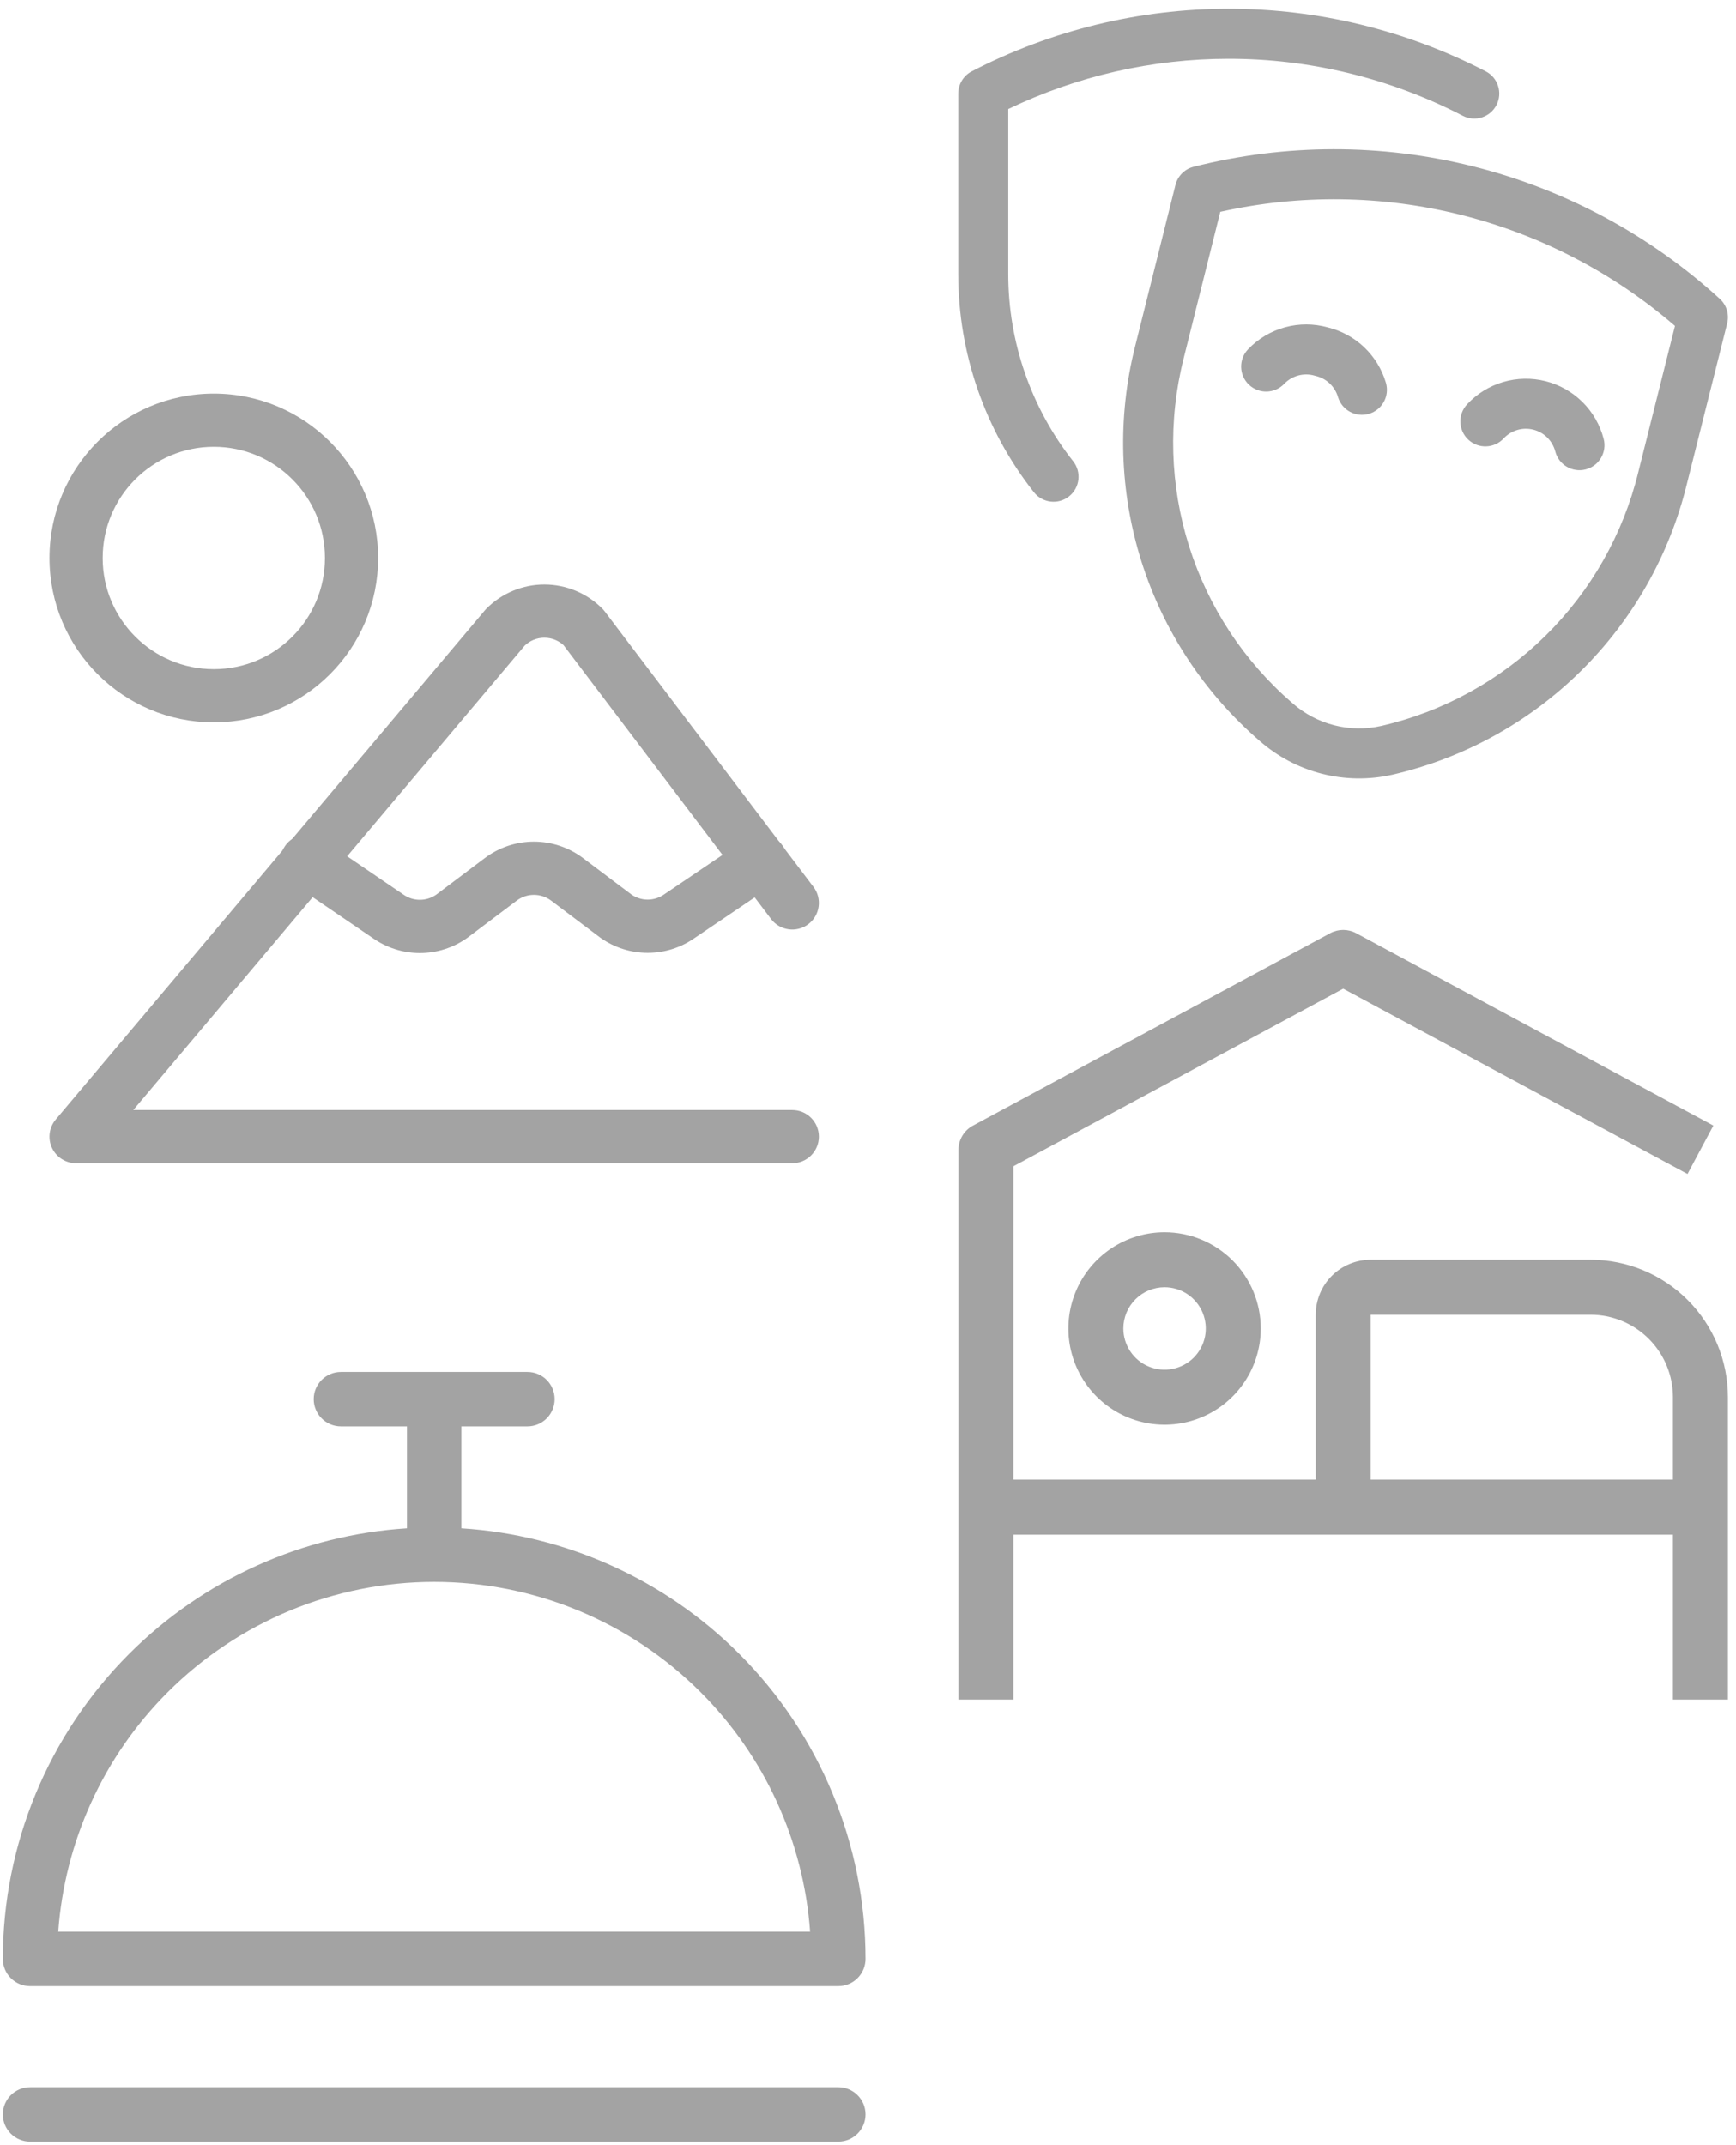
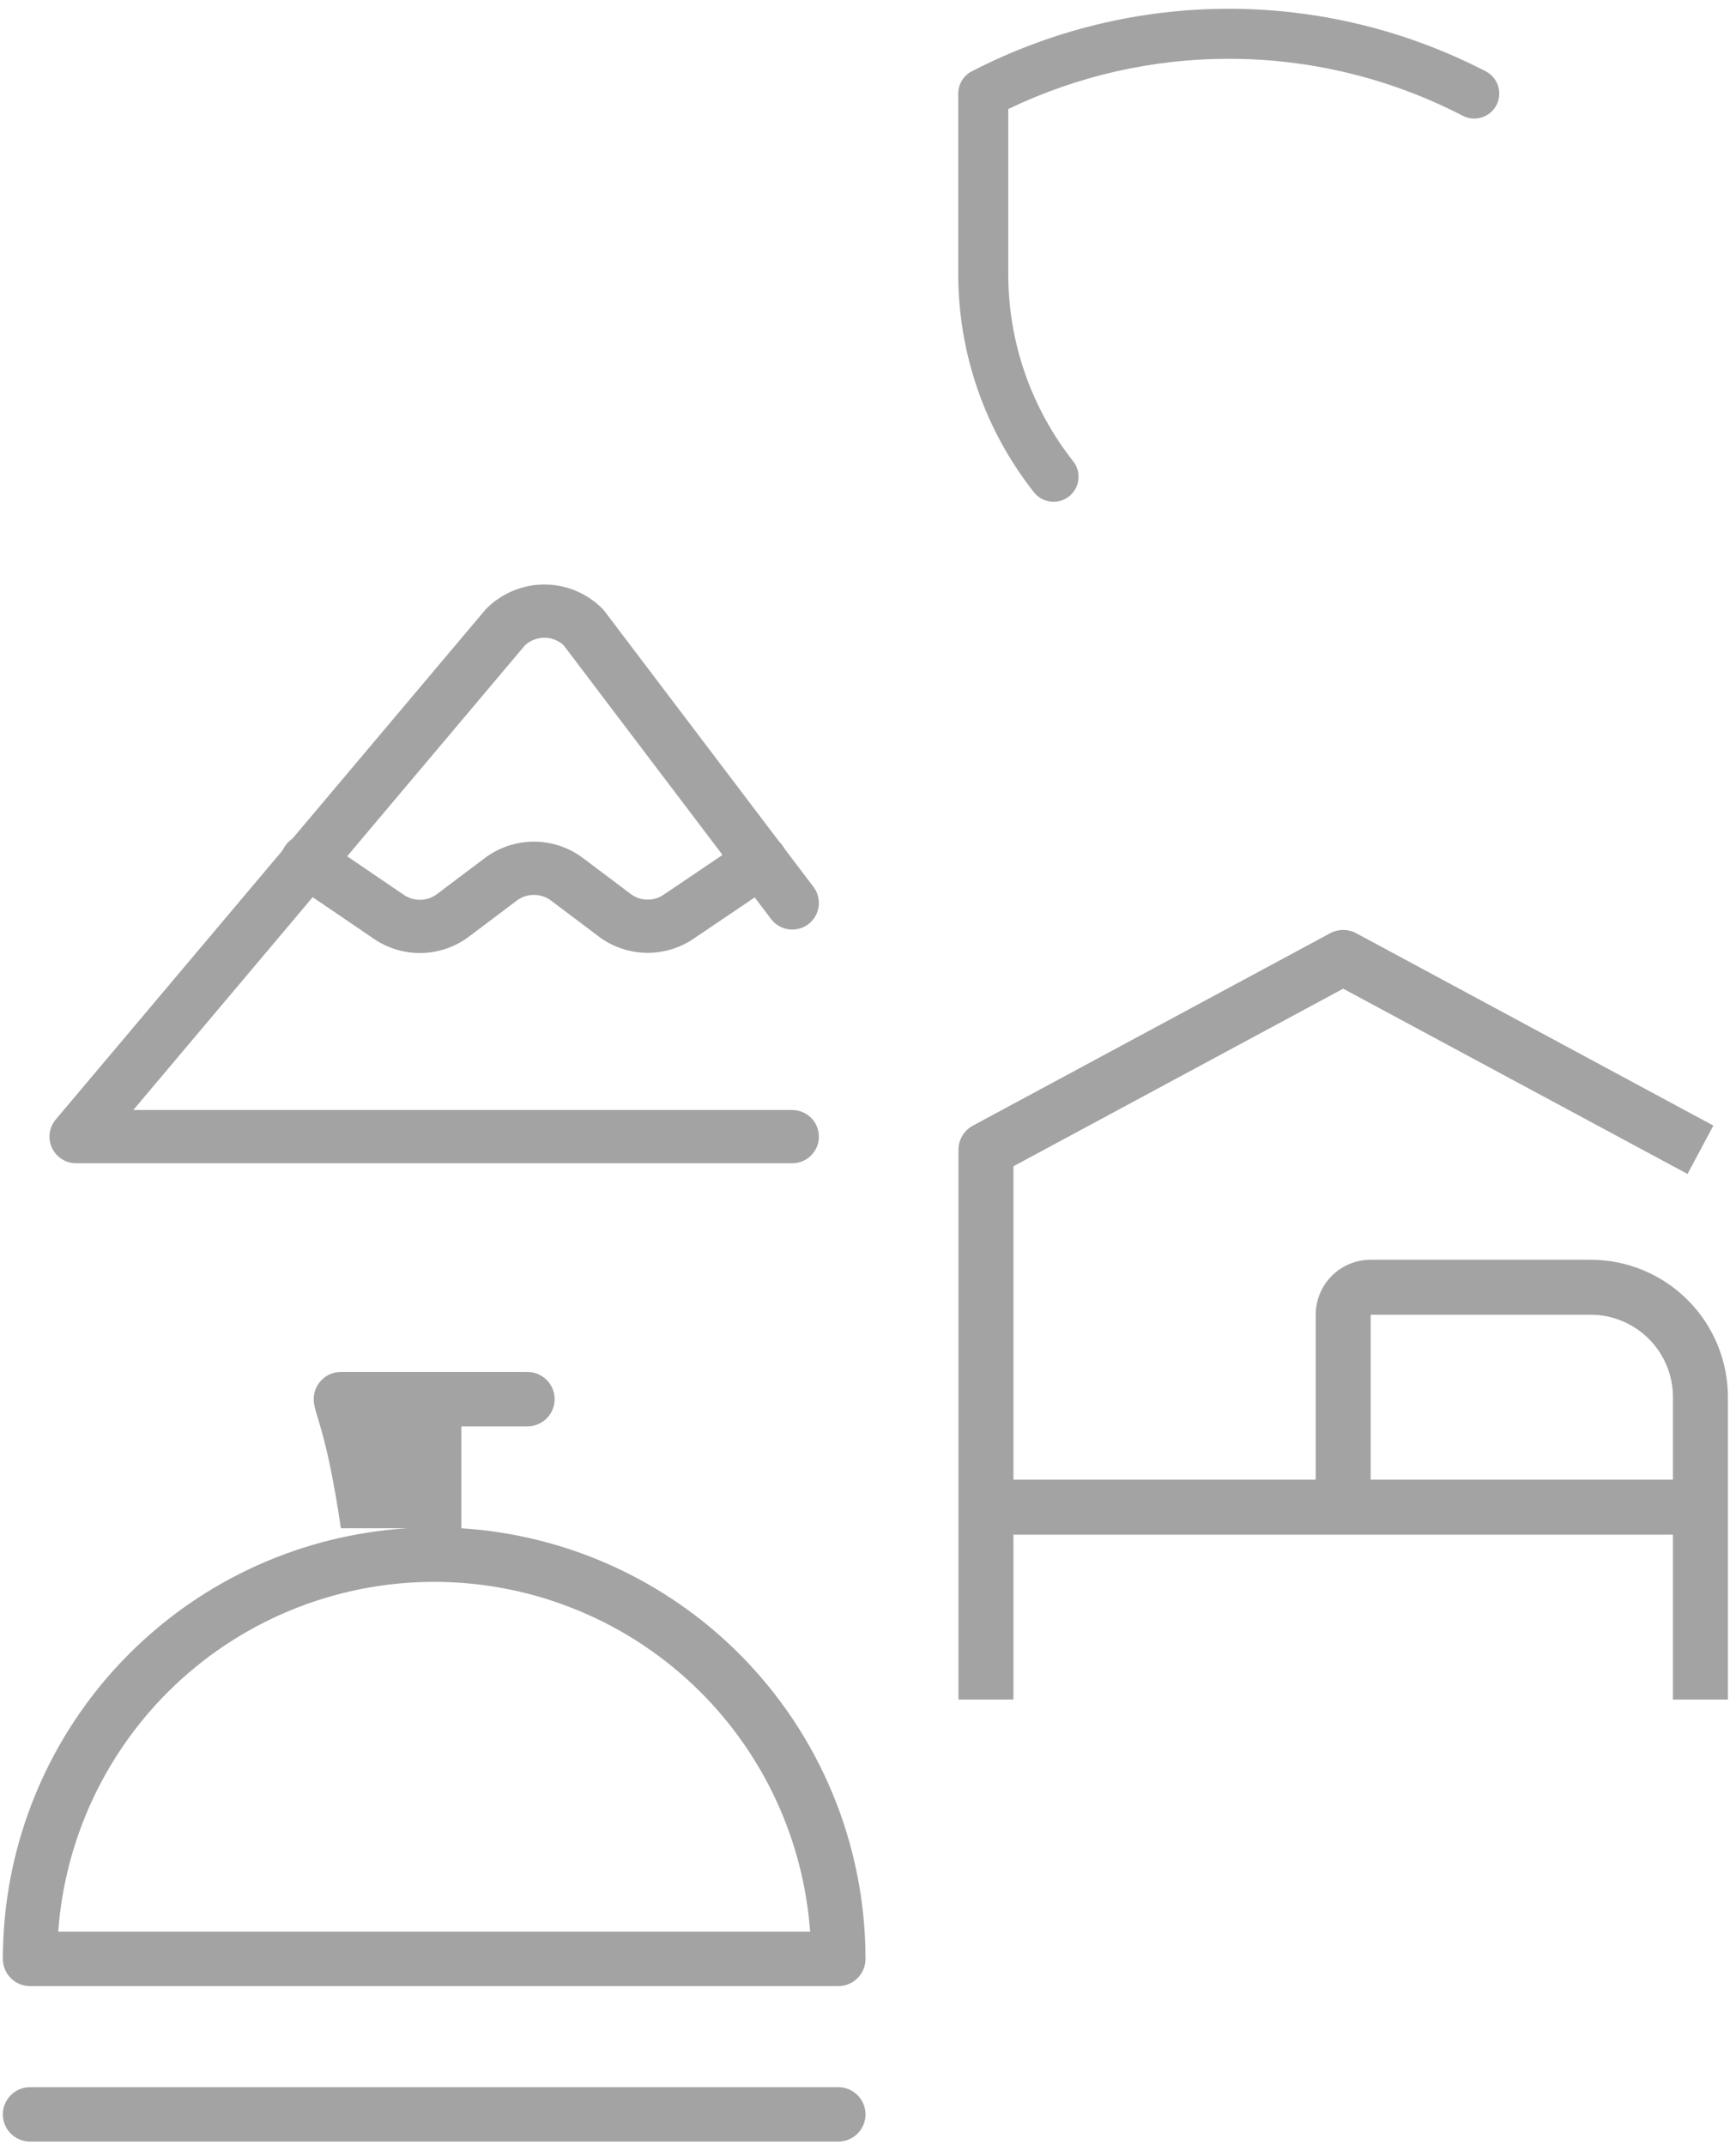
<svg xmlns="http://www.w3.org/2000/svg" width="136" height="168" viewBox="0 0 136 168" fill="none">
  <path fill-rule="evenodd" clip-rule="evenodd" d="M40.185 46.269C40.965 45.944 41.801 45.776 42.646 45.776C43.491 45.776 44.327 45.944 45.107 46.269C45.887 46.593 46.595 47.069 47.19 47.669C47.255 47.735 47.315 47.804 47.371 47.878L63.728 69.458C64.424 70.375 64.244 71.682 63.327 72.377C62.41 73.072 61.103 72.892 60.407 71.975L44.147 50.524C43.958 50.352 43.741 50.214 43.504 50.115C43.232 50.002 42.941 49.944 42.646 49.944C42.351 49.944 42.059 50.002 41.787 50.115C41.537 50.219 41.308 50.368 41.111 50.555L10.441 86.933H62.068C63.219 86.933 64.152 87.866 64.152 89.017C64.152 90.168 63.219 91.1 62.068 91.1H5.96C5.149 91.1 4.412 90.63 4.07 89.895C3.728 89.16 3.844 88.293 4.367 87.674L37.989 47.794C38.025 47.751 38.063 47.709 38.102 47.669C38.697 47.069 39.405 46.593 40.185 46.269Z" fill="#A3A3A3" />
  <path fill-rule="evenodd" clip-rule="evenodd" d="M61.336 66.271C61.98 67.224 61.73 68.519 60.776 69.164L54.403 73.47C53.329 74.22 52.05 74.622 50.74 74.622C49.423 74.622 48.138 74.215 47.061 73.458C47.042 73.445 47.024 73.432 47.005 73.418L43.167 70.528C43.167 70.528 43.168 70.529 43.167 70.528C42.781 70.239 42.31 70.082 41.828 70.082C41.345 70.082 40.876 70.238 40.489 70.528C40.489 70.528 40.49 70.527 40.489 70.528L36.65 73.418C36.635 73.429 36.62 73.44 36.605 73.451C35.522 74.222 34.224 74.637 32.894 74.637C31.571 74.637 30.282 74.227 29.202 73.465L22.874 69.16C21.922 68.513 21.676 67.217 22.323 66.265C22.97 65.314 24.266 65.067 25.218 65.715L31.562 70.031L31.599 70.056C31.977 70.325 32.429 70.47 32.894 70.47C33.35 70.47 33.795 70.33 34.169 70.069L37.988 67.195C39.096 66.364 40.443 65.915 41.828 65.915C43.212 65.915 44.56 66.364 45.667 67.195L45.67 67.197L49.48 70.065C49.851 70.319 50.29 70.455 50.74 70.455C51.2 70.455 51.648 70.313 52.024 70.049L52.056 70.027L58.443 65.711C59.397 65.067 60.692 65.317 61.336 66.271Z" fill="#A3A3A3" />
-   <path fill-rule="evenodd" clip-rule="evenodd" d="M16.75 34.992C11.941 34.992 8.043 38.89 8.043 43.699C8.043 48.507 11.941 52.405 16.75 52.405C21.558 52.405 25.456 48.507 25.456 43.699C25.456 38.89 21.558 34.992 16.75 34.992ZM3.876 43.699C3.876 36.589 9.64 30.825 16.75 30.825C23.86 30.825 29.623 36.589 29.623 43.699C29.623 50.809 23.86 56.572 16.75 56.572C9.64 56.572 3.876 50.809 3.876 43.699Z" fill="#A3A3A3" />
  <path fill-rule="evenodd" clip-rule="evenodd" d="M78.987 8.539C84.373 5.951 90.276 4.604 96.262 4.604C102.642 4.604 108.929 6.134 114.595 9.067C115.556 9.564 116.738 9.188 117.235 8.227C117.732 7.267 117.356 6.085 116.396 5.588C110.173 2.368 103.268 0.687 96.262 0.687C89.255 0.687 82.351 2.368 76.128 5.588C75.478 5.924 75.069 6.595 75.069 7.327V21.465C75.07 27.665 77.158 33.684 80.998 38.551C81.668 39.4 82.9 39.546 83.749 38.876C84.598 38.206 84.743 36.974 84.073 36.125C80.779 31.949 78.987 26.785 78.987 21.465C78.987 21.465 78.987 21.465 78.987 21.465V8.539Z" fill="#A3A3A3" />
-   <path fill-rule="evenodd" clip-rule="evenodd" d="M95.598 16.589L92.72 28.102C91.501 32.945 91.653 38.032 93.159 42.794C94.666 47.556 97.467 51.806 101.25 55.067L101.265 55.08C102.201 55.903 103.318 56.493 104.526 56.801C105.732 57.109 106.995 57.126 108.209 56.852C113.072 55.731 117.529 53.282 121.083 49.778C124.638 46.273 127.15 41.85 128.34 37.001L128.342 36.992L131.219 25.524C126.394 21.364 120.658 18.385 114.468 16.832C108.278 15.28 101.816 15.199 95.598 16.589ZM93.505 13.062C100.695 11.238 108.226 11.228 115.421 13.033C122.616 14.838 129.25 18.4 134.728 23.401C135.261 23.887 135.483 24.626 135.308 25.325L132.144 37.935C132.144 37.937 132.143 37.938 132.143 37.94C130.78 43.491 127.903 48.554 123.833 52.567C119.762 56.581 114.656 59.386 109.085 60.67L109.077 60.672C107.257 61.084 105.366 61.058 103.558 60.597C101.754 60.136 100.084 59.256 98.685 58.027C94.355 54.292 91.149 49.428 89.424 43.976C87.699 38.521 87.525 32.695 88.921 27.147C88.921 27.146 88.921 27.148 88.921 27.147L92.086 14.485C92.261 13.786 92.806 13.239 93.505 13.062Z" fill="#A3A3A3" />
-   <path fill-rule="evenodd" clip-rule="evenodd" d="M102.985 29.418C102.568 29.298 102.126 29.294 101.707 29.407C101.287 29.521 100.907 29.747 100.607 30.061C99.86 30.843 98.62 30.871 97.838 30.123C97.056 29.376 97.028 28.136 97.775 27.354C98.569 26.523 99.576 25.925 100.685 25.626C101.78 25.33 102.933 25.336 104.024 25.641C105.086 25.9 106.064 26.431 106.859 27.183C107.666 27.946 108.257 28.909 108.572 29.974C108.879 31.011 108.286 32.101 107.249 32.407C106.211 32.714 105.122 32.121 104.815 31.084C104.697 30.682 104.473 30.318 104.168 30.03C103.863 29.741 103.488 29.539 103.079 29.443C103.048 29.436 103.016 29.427 102.985 29.418ZM120.123 33.65C119.71 33.545 119.276 33.553 118.867 33.674C118.458 33.795 118.089 34.023 117.799 34.335C117.062 35.127 115.822 35.172 115.031 34.435C114.239 33.698 114.194 32.459 114.931 31.667C115.7 30.84 116.676 30.236 117.759 29.917C118.841 29.598 119.989 29.575 121.083 29.852C122.177 30.129 123.177 30.695 123.977 31.49C124.778 32.285 125.35 33.281 125.633 34.374C125.905 35.421 125.276 36.49 124.229 36.761C123.182 37.033 122.113 36.405 121.842 35.358C121.735 34.945 121.518 34.569 121.216 34.268C120.914 33.968 120.536 33.754 120.123 33.65Z" fill="#A3A3A3" />
-   <path d="M91.233 100.811C91.872 100.811 92.496 101 93.028 101.355C93.559 101.71 93.972 102.214 94.217 102.804C94.461 103.394 94.525 104.044 94.401 104.67C94.276 105.296 93.969 105.872 93.517 106.324C93.065 106.775 92.49 107.083 91.863 107.207C91.237 107.332 90.588 107.268 89.998 107.024C89.407 106.779 88.903 106.365 88.548 105.834C88.194 105.303 88.004 104.679 88.004 104.04C88.004 103.184 88.344 102.362 88.95 101.757C89.555 101.151 90.377 100.811 91.233 100.811ZM91.233 96.505C89.743 96.505 88.286 96.947 87.047 97.775C85.808 98.603 84.842 99.78 84.272 101.156C83.701 102.533 83.552 104.048 83.843 105.51C84.134 106.972 84.851 108.314 85.905 109.368C86.959 110.422 88.302 111.14 89.763 111.43C91.225 111.721 92.74 111.572 94.117 111.002C95.494 110.431 96.671 109.466 97.499 108.226C98.327 106.987 98.769 105.53 98.769 104.04C98.769 102.042 97.975 100.125 96.562 98.712C95.148 97.299 93.232 96.505 91.233 96.505Z" fill="#A3A3A3" />
  <path d="M124.603 98.657H107.38C106.238 98.657 105.142 99.111 104.335 99.918C103.527 100.726 103.074 101.821 103.074 102.963V115.88H79.392V91.337L105.227 77.43L132.202 91.94L134.226 88.151L106.238 73.081C105.927 72.915 105.579 72.828 105.227 72.828C104.874 72.828 104.526 72.915 104.215 73.081L76.227 88.151C75.883 88.334 75.596 88.607 75.395 88.941C75.194 89.274 75.087 89.656 75.086 90.046V133.104H79.392V120.186H131.061V133.104H135.367V109.422C135.367 106.567 134.233 103.829 132.214 101.81C130.196 99.791 127.458 98.657 124.603 98.657ZM107.38 115.88V102.963H124.603C126.316 102.963 127.958 103.644 129.17 104.855C130.381 106.066 131.061 107.709 131.061 109.422V115.88H107.38Z" fill="#A3A3A3" />
-   <path fill-rule="evenodd" clip-rule="evenodd" d="M24.576 109.576C24.576 108.399 25.53 107.445 26.707 107.445H41.32C42.496 107.445 43.451 108.399 43.451 109.576C43.451 110.753 42.496 111.707 41.32 111.707H36.145V119.689C44.329 120.206 52.074 123.686 57.907 129.519C64.244 135.856 67.804 144.451 67.804 153.413C67.804 153.978 67.58 154.52 67.18 154.919C66.781 155.319 66.239 155.544 65.673 155.544H2.354C1.788 155.544 1.246 155.319 0.847 154.919C0.447 154.52 0.223 153.978 0.223 153.413C0.223 144.451 3.783 135.856 10.12 129.519C15.953 123.686 23.698 120.206 31.883 119.689V111.707H26.707C25.53 111.707 24.576 110.753 24.576 109.576ZM34.014 123.884C26.182 123.884 18.671 126.995 13.133 132.532C8.1 137.566 5.071 144.229 4.561 151.282H63.465C62.956 144.229 59.927 137.566 54.894 132.532C49.356 126.995 41.845 123.884 34.014 123.884ZM2.354 167.72C1.177 167.72 0.223 166.766 0.223 165.589C0.223 164.413 1.177 163.459 2.354 163.459H65.673C66.85 163.459 67.804 164.413 67.804 165.589C67.804 166.766 66.85 167.72 65.673 167.72H2.354Z" fill="#A3A3A3" />
+   <path fill-rule="evenodd" clip-rule="evenodd" d="M24.576 109.576C24.576 108.399 25.53 107.445 26.707 107.445H41.32C42.496 107.445 43.451 108.399 43.451 109.576C43.451 110.753 42.496 111.707 41.32 111.707H36.145V119.689C44.329 120.206 52.074 123.686 57.907 129.519C64.244 135.856 67.804 144.451 67.804 153.413C67.804 153.978 67.58 154.52 67.18 154.919C66.781 155.319 66.239 155.544 65.673 155.544H2.354C1.788 155.544 1.246 155.319 0.847 154.919C0.447 154.52 0.223 153.978 0.223 153.413C0.223 144.451 3.783 135.856 10.12 129.519C15.953 123.686 23.698 120.206 31.883 119.689H26.707C25.53 111.707 24.576 110.753 24.576 109.576ZM34.014 123.884C26.182 123.884 18.671 126.995 13.133 132.532C8.1 137.566 5.071 144.229 4.561 151.282H63.465C62.956 144.229 59.927 137.566 54.894 132.532C49.356 126.995 41.845 123.884 34.014 123.884ZM2.354 167.72C1.177 167.72 0.223 166.766 0.223 165.589C0.223 164.413 1.177 163.459 2.354 163.459H65.673C66.85 163.459 67.804 164.413 67.804 165.589C67.804 166.766 66.85 167.72 65.673 167.72H2.354Z" fill="#A3A3A3" />
</svg>